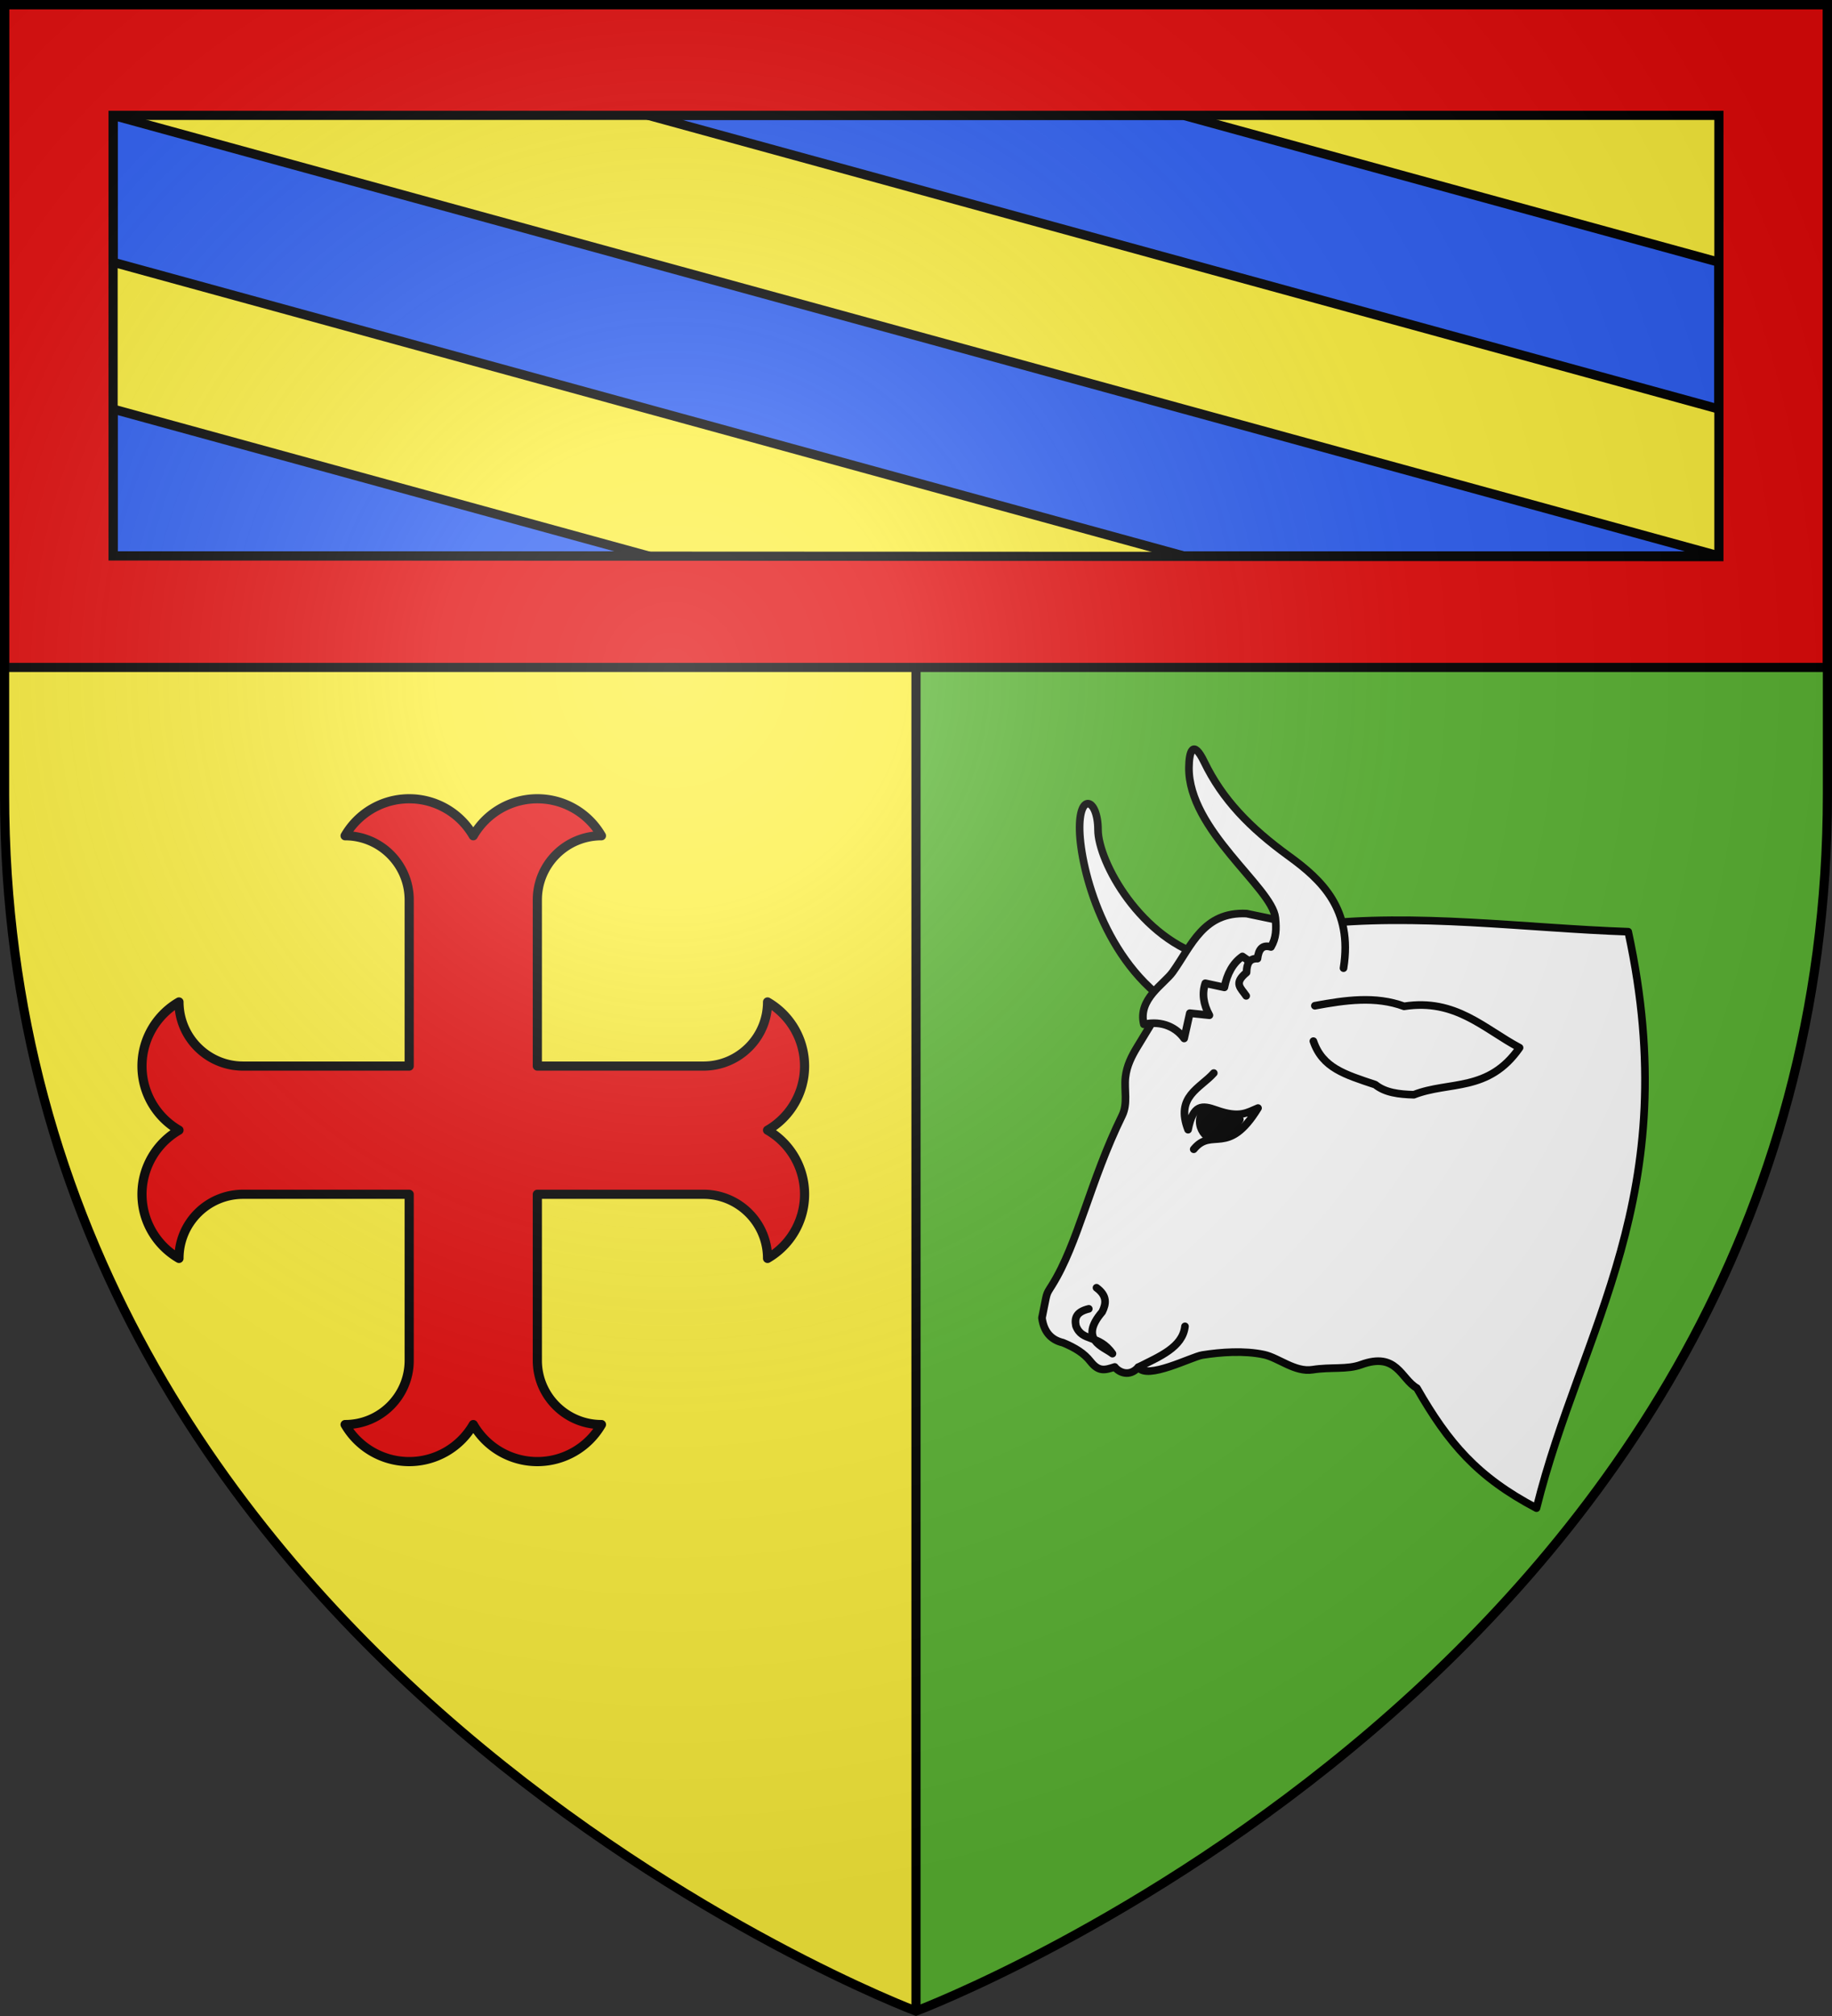
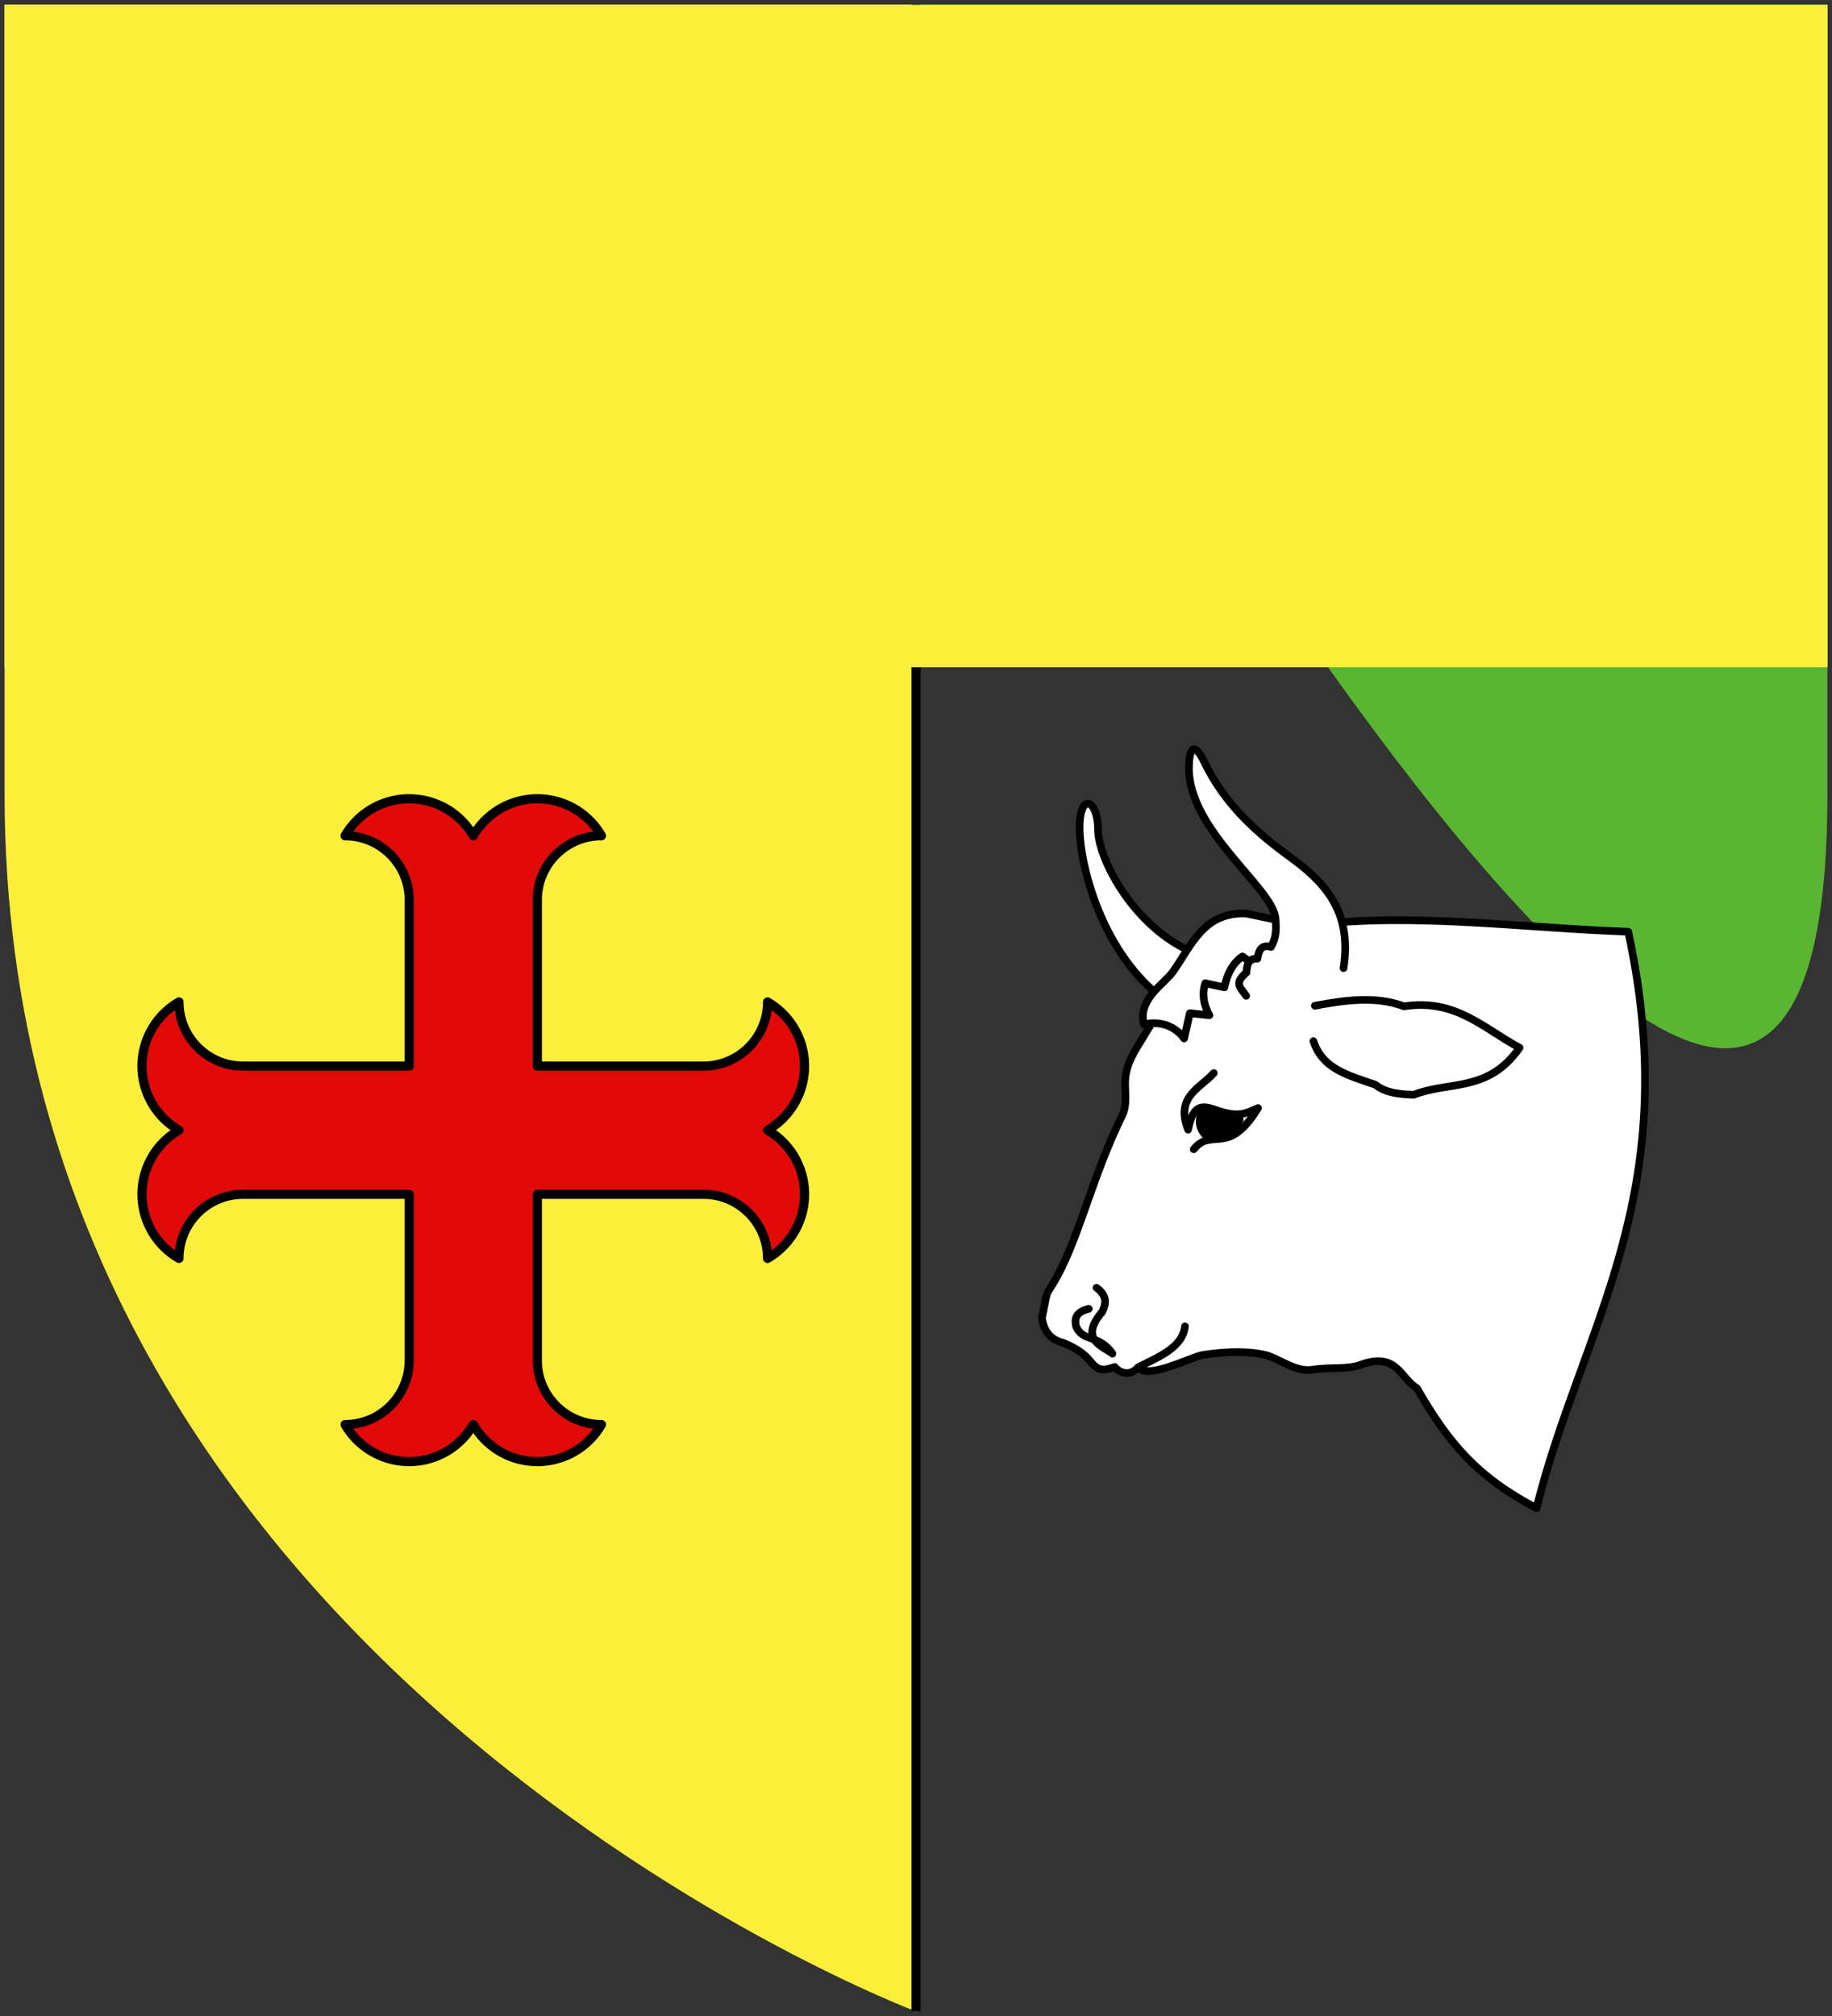
<svg xmlns="http://www.w3.org/2000/svg" width="600" height="660" viewBox="-300 -300 600 660">
  <rect x="-300" y="-300" width="600" height="660" fill="#333333" stroke="none" />
  <radialGradient id="a" cx="-80" cy="-80" r="405" gradientUnits="userSpaceOnUse">
    <stop offset="0" stop-color="#fff" stop-opacity=".31" />
    <stop offset=".19" stop-color="#fff" stop-opacity=".25" />
    <stop offset=".6" stop-color="#6b6b6b" stop-opacity=".125" />
    <stop offset="1" stop-opacity=".125" />
  </radialGradient>
  <path fill="#fcef3c" d="M-298.5-298.5H0v657S-298.5 246.291-298.5-39.957z" />
-   <path fill="#5ab532" d="M298.5-298.5H0v657S298.5 246.291 298.5-39.957z" />
+   <path fill="#5ab532" d="M298.5-298.5H0S298.5 246.291 298.5-39.957z" />
  <path fill="none" stroke="#000" stroke-width="3" d="M0 358.398V-298.5" />
  <g stroke="#000" stroke-linecap="round" stroke-linejoin="round">
    <g fill="#fff" stroke-width="2.5">
      <path d="M53.598-28.091c-.334-12.713 5.982-10.67 6.012-.24.03 10.313 13.923 36.074 36.418 41.933L84.424 29.468C61.69 15.09 53.929-15.498 53.598-28.092z" />
      <path d="M203.215 193.733C217.872 134.662 252.027 91.678 233.26 5.03c-33.548-1.149-69.577-6.238-103.128-2.283L89.389 14.881 72.431 42.792c-1.769 2.912-3.393 6.043-3.83 9.851-.475 4.154.86 8.604-1.094 12.588-10.49 21.396-14.43 41.906-22.975 55.549-2.203 3.517-1.44 1.888-3.282 10.672.696 5.173 3.575 7.335 6.857 8.11 4.07 1.683 6.952 3.5 9.007 6.119 2.765 3.523 4.742 2.886 7.979 1.835 1.364 1.79 4.836 3.396 7.73.077 2.743 4.281 17.494-3.431 20.965-3.98 5.998-.948 13.699-1.529 20.218-.121 4.732 1.022 10.125 5.83 15.864 4.925 6.065-.956 11.267.035 15.864-1.642 11.829-4.314 13.034 4.653 18.312 7.662 10.38 18.095 19.786 29.092 39.169 39.296h0" />
      <path d="M132.275 4.108 108.255-.91c-14.12-.67-17.997 10.466-24.148 19.091-2.915 4.088-11.503 8.85-9.486 17.167 6.07-1.358 10.743 1.167 13.201 4.627l1.858-8.278 6.417.676c-2.049-3.72-2.454-7.206-1.351-10.475l6.248 1.352c.897-4.454 2.764-7.936 5.91-10.137 12.968 9.445 7.816-4.883 24.695-6.134 5.43-.402.815-2.843.676-2.872z" />
      <path d="M108.136 26.027c-1.779-2.64-4.231-4.086.12-7.646.072-3.055.984-4.642 3.582-4.54.354-2.953 1.524-4.681 4.418-3.823 1.712-2.938 1.82-5.785 1.433-9.557-1.014-9.858-28.526-28.67-28.3-49.219.057-5.232 1.329-9.406 5.014-1.792 5.944 12.279 14.973 21.594 27.704 30.822 10.72 7.77 21.009 17.37 17.912 36.675" />
    </g>
    <path stroke-width="3" d="M94.326 63.72c-2.11 2.975-.953 5.977.423 7.468 2.213-.056 4.444-.025 6.441-.665 2.688-.86 3.518-2.237 4.613-4.028-3.206.26-4.934.046-11.477-2.774z" />
    <path fill="none" stroke-width="2.5" d="M59.12 121.582c3.581 2.64 3.165 5.281 1.853 7.921-7.834 9.121.513 11.384 3.369 13.651-4.538-6.517-9.957-3.686-11.96-9.1-.572-2.734.31-4.618 4.21-5.562m16.231 19.101c6.825-3.465 14.491-6.45 15.271-13.37m9.434-82.919c-4.512 5.043-12.643 7.672-8.423 18.539 1.66-8.355 4.548-8.08 9.265-6.404 7.703 2.735 10.075.77 13.645-.674-9.882 16.122-15.007 6.078-21.057 13.482m39.674-46.987c9.966-1.846 19.883-3.27 29.225.195 16.893-2.634 26.195 7.39 37.815 13.548-10.21 14.706-23 10.832-34.619 15.394-4.826-.12-9.385-.664-12.639-3.299-10.064-3.36-17.28-5.495-20.27-14.247" />
  </g>
  <path fill="#fcef3c" d="M-298.57-298.426v216.852h597.14v-216.852z" />
  <g stroke="#000" stroke-linecap="round" stroke-width="3">
-     <path fill="#2b5df2" stroke-linejoin="round" d="M-262.962-262.23v48.076l350.616 96.155h175.309zm175.308 0 350.617 96.155v-48.079L87.654-262.23zm-175.308 96.155V-118h175.308z" />
-     <path fill="#e20909" d="M-298.5-298.5v217h597v-217zm35.538 36.27h525.925v144.46l-525.925-.229z" />
-   </g>
+     </g>
  <path fill="#e20909" stroke="#000" stroke-linecap="round" stroke-linejoin="round" stroke-width="3" d="M-165.985-38.5a24.238 24.238 0 0 0-20.992 12.113c11.59 0 20.989 9.401 20.992 20.992v54.41h-54.41c-11.591 0-20.986-9.401-20.986-20.992a24.234 24.234 0 0 0 0 41.977 24.233 24.233 0 0 0 0 41.978c0-11.59 9.395-20.992 20.986-20.992h54.41v54.41c0 11.59-9.402 20.979-20.992 20.979a24.25 24.25 0 0 0 20.992 12.125 24.25 24.25 0 0 0 20.992-12.125 24.23 24.23 0 0 0 20.978 12.125 24.25 24.25 0 0 0 20.993-12.125c-11.591 0-20.995-9.388-20.992-20.98v-54.41h54.41c11.59 0 20.985 9.402 20.985 20.993a24.233 24.233 0 0 0 0-41.978 24.234 24.234 0 0 0 0-41.977c0 11.59-9.395 20.992-20.986 20.992h-54.41v-54.41c0-11.59 9.402-20.992 20.993-20.992A24.237 24.237 0 0 0-124.014-38.5 24.228 24.228 0 0 0-145-26.387 24.227 24.227 0 0 0-165.985-38.5z" />
-   <path fill="url(#a)" d="M-298.5-298.5h597v258.543C298.5 246.291 0 358.5 0 358.5S-298.5 246.291-298.5-39.957z" />
-   <path fill="none" stroke="#000" stroke-width="3" d="M-298.5-298.5h597v258.503C298.5 246.206 0 358.398 0 358.398S-298.5 246.206-298.5-39.997z" />
</svg>